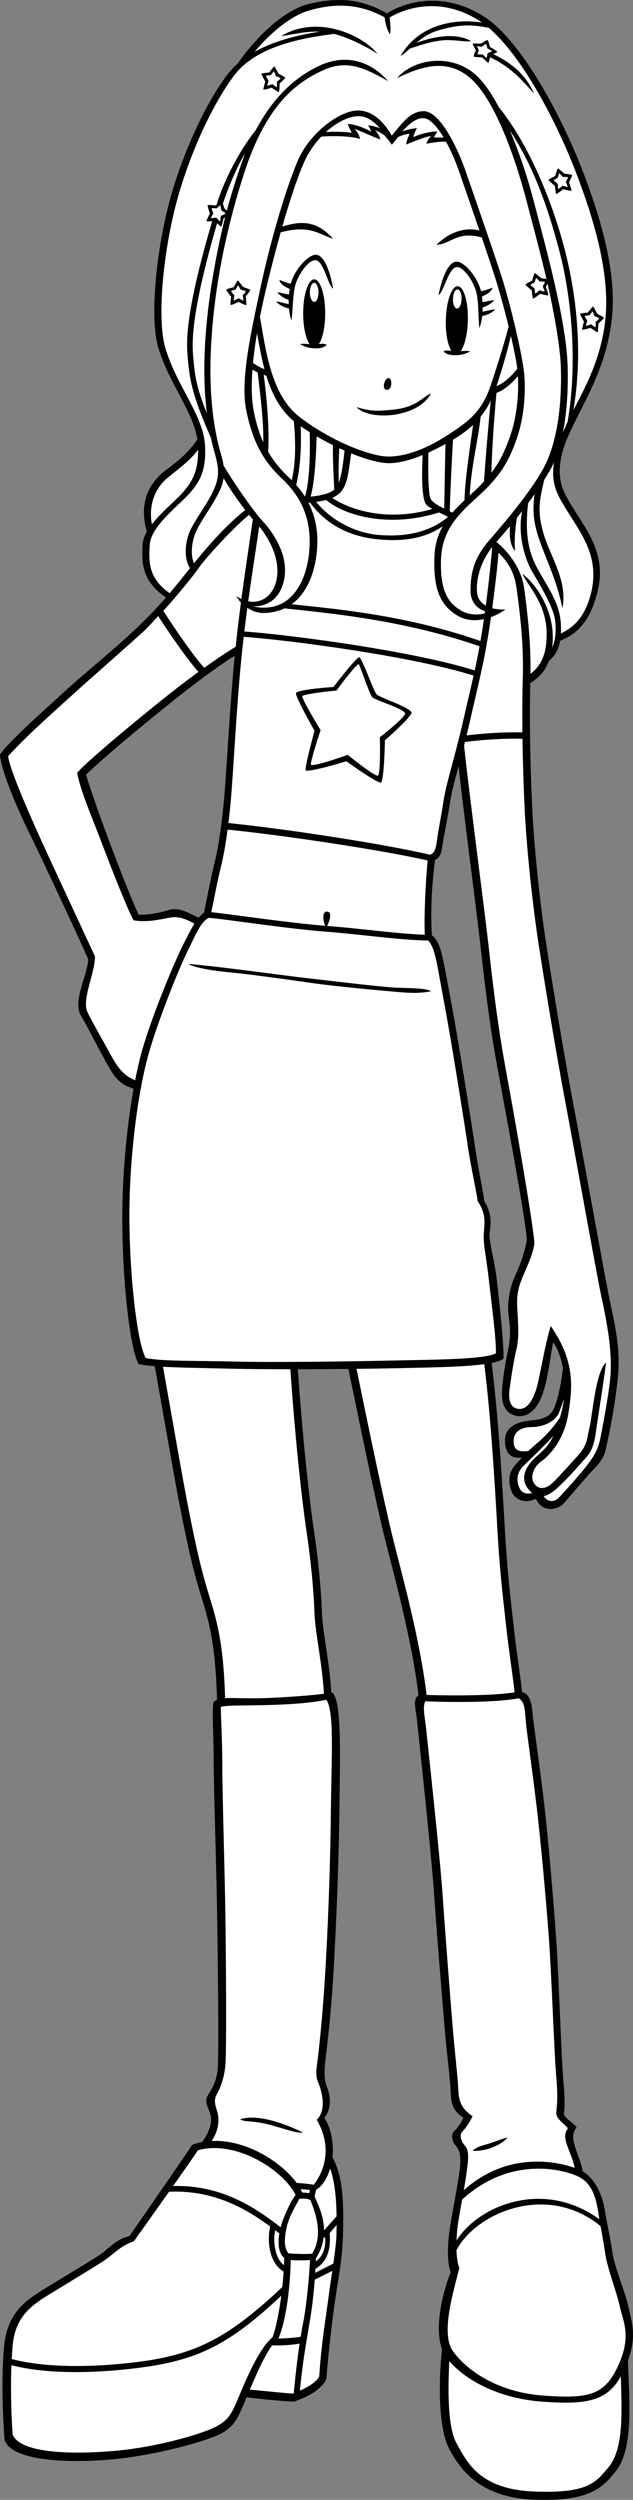
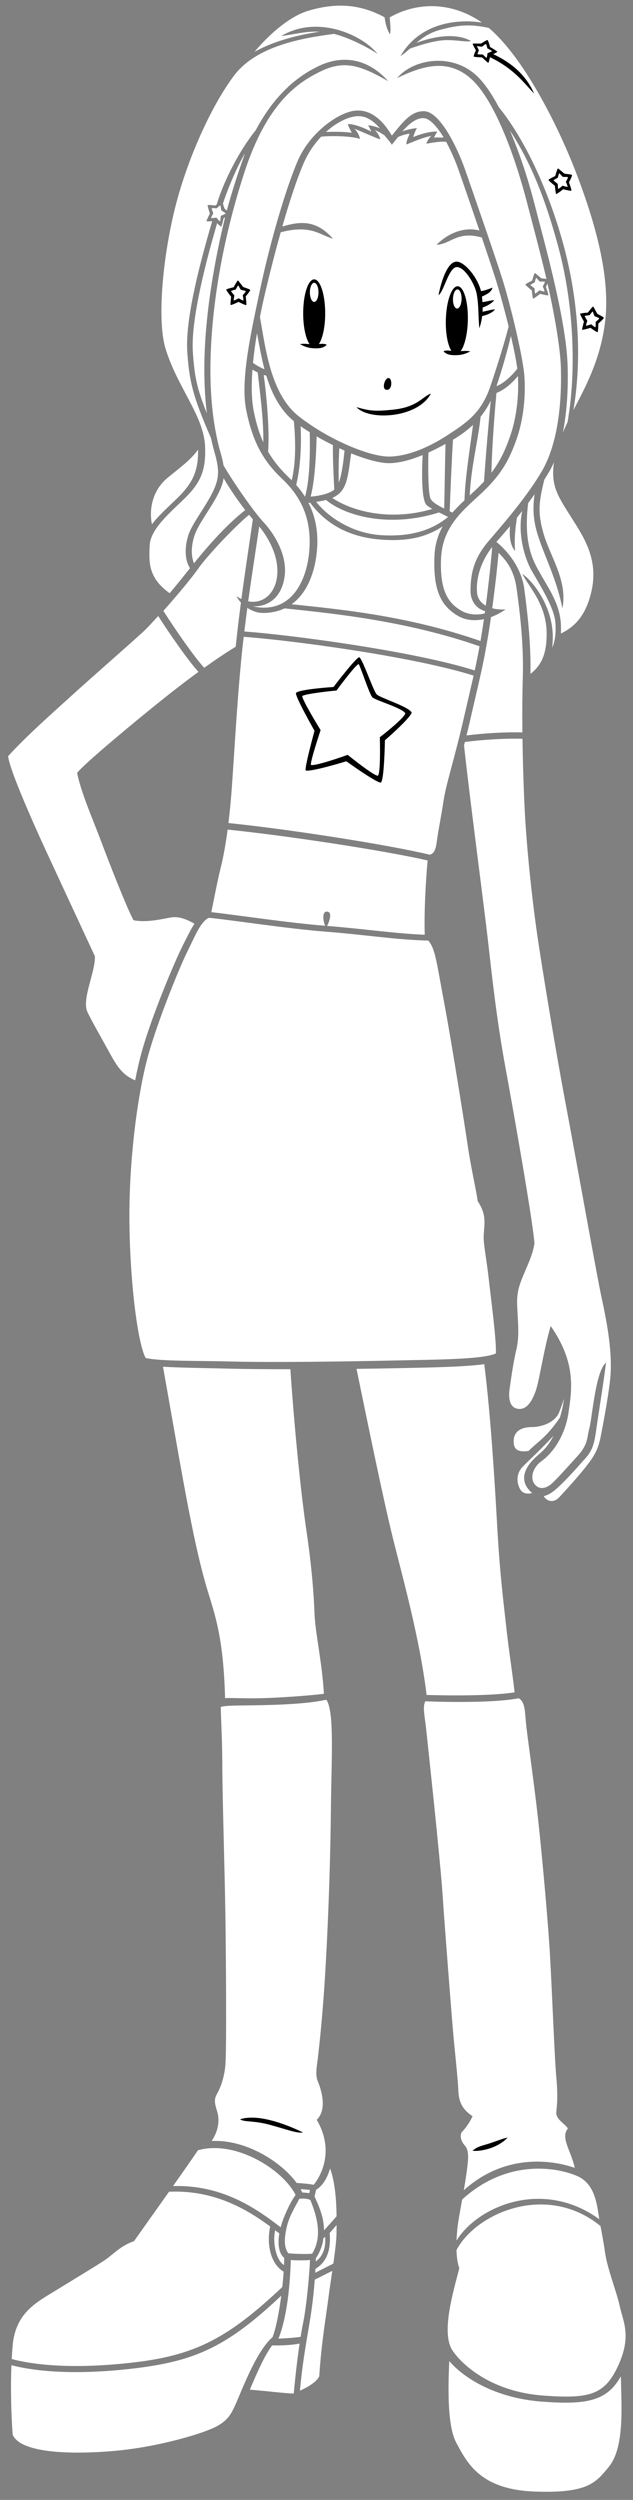
<svg xmlns="http://www.w3.org/2000/svg" version="1.1" id="Layer_1" x="0px" y="0px" viewBox="0 0 155.891 615.303" style="enable-background:new 0 0 155.891 615.303;" xml:space="preserve">
  <rect x="0" y="0" width="155.891" height="615.303" fill="#808080" stroke="none" />
  <g>
-     <path d="M154.75,567.75c-0.875-4-3.375-9.375-4-13.75s-1.25-6.375-1.75-9.75   c-0.462-3.117-1.995-7.722-5.476-9.787c-0.892-4.654-3.765-8.15-1.524-10.838   c-1.125-1.5-3.25-2.375-3.125-3.5s0.375-2.5-0.125-7.875s-1.125-25.625-1.75-34.625s-2-25.5-3.125-34.875s-2.5-18.5-2.75-21.375   c-0.218-2.509-0.818-4.445-2.546-4.898c-0.512-4.618-1.472-10.604-2.121-16.602   c-0.667-6.167-1.5-12.333-2.167-24.167c-0.65-11.551-1.621-27.696-3.217-40.241   c1.397-0.284,2.416-0.64,2.925-1.092c0.125-3.625-1-13.5-1.625-19.125s-2.125-9.75-1.75-12.125   s0.375-4.75-1.375-7.5c-0.125-1.625-1.5-8.125-2.25-13.25s-4.25-27.125-6.125-37   c-1.846-9.72-2.242-13.5-4.519-15.166c-0.421-7.353,0.194-13.917,0.78-18.556   c0.871-0.403,1.452-1.021,1.738-3.027c0.375-2.625,1.375-7.25,2-11.375   c0.332-2.195,1.092-5.035,2.066-8.691c1.352,12.511,4.231,34.107,5.184,42.441   c1,8.75,2.125,19.5,4.375,31.75s6.75,36.25,7.25,42.25c-0.5,3.875-2.25,7.5-3.25,9.875s-1.625,6-1.25,8.875s0.625,4.875-0.125,8.5   s-1.375,7.375-1.5,10.375s0.875,5.375,3.625,5.875s5.25-1.625,6.625-6.125s1.75-9.5,2.375-12   c0.955,1.313,1.876,3.572,2.393,6.343c-0.526,4.494-1.46,8.532-2.393,10.282   c-1,1.875-2.875,2.375-5.5,2.625s-6.75,1.125-6.375,5.5c0.297,3.462,2.237,3.791,4.148,3.655   c-0.592,0.633-1.168,1.279-1.773,1.97c-1.75,2-1.5,4.75-0.625,6.625   c0.736,1.577,2.889,2.877,5.858,1.546c1.509,3.432,5.355,2.835,6.892,1.079   c1.75-2,5-5.875,6.75-7.75s3-3.125,3.5-5.25s2.125-9.5,3-17.5s-1-14.625-2.125-20.25s-6.625-36-8.875-47.875   s-5.25-30.125-6.625-39.125s-3-23.25-3.5-34.875c-0.476-11.064-0.608-21.197-0.404-29.264   c1.952-1.136,3.619-2.862,4.6-5.445c1.571-1.334,2.405-2.932,2.758-4.959   c4.229-1.619,7.535-4.941,9.296-12.457c1.875-8-1.875-13.5-4.875-18.25s-4.75-7.25-4.5-11.875   s2.375-8.625,4.875-13.625s7-13.125,8-23.75s-2.5-23.375-7.375-36s-14.625-31.25-23.75-37.375   s-18.459-4.708-24.334-1.083C89.041-0.333,83.125-0.75,76,1   c-6.616,1.625-13.549,8.959-17.509,14.702c-0.961,0.848-1.846,1.772-2.616,2.798   c-5.625,7.5-11.625,20.75-14.625,33S36.95,78.852,39,85.625c2.691,8.892,8.556,15.593,9.604,22.565   c-2.122,3.032-4.301,4.957-7.479,7.31c-3.277,2.428-7.36,6.989-4.961,15.378   c-0.589,1.04-0.981,2.087-1.039,3.122c-0.239,4.302-0.347,8.946,5.76,13.06   c-1.903,2.192-4.006,4.429-6.885,7.19c-6.125,5.875-13.125,11.375-17.875,15.75s-14.375,12.875-16.125,15.75   c0.25,3.875,4,12.75,7.5,19.875s12.5,26.5,14.25,30.5c-0.25,3.875-3.875,10.375-1.875,13.75s3.625,6.875,5.875,10.875   c2.112,3.754,3.013,5.856,7.146,7.238c-1.556,8.725-2.685,19.776-2.772,30.387   c-0.125,15.375,1.75,33.25,4,37.375c1.055,0.224,2.407,0.39,3.993,0.518   c2.287,12.775,4.711,26.967,6.34,35.274c1.667,8.5,3,14.5,4.833,20.5   c1.814,5.936,3.789,11.562,4.153,26.37c-0.282,0.123-0.552,0.273-0.819,0.463   c-0.5,1.667,0,7.667,0,14.333c0,6.667,0.666,26.167,0.834,37c0.167,10.833,0.5,35.5,0.167,39   s-1.667,5.167-2.5,6.667s0.167,2.833,0.666,4.5c0.476,1.584,0.174,3.782-2.002,6.857   c-0.813,0.152-1.62,0.36-2.415,0.643c-3.875,5.75-13.75,20-15.5,22.5c-3.625,0.875-5,3.125-7.5,4.75   s-8.375,5.125-13.25,8.125s-9.375,6-10.125,14.375s-0.25,18,0.125,22.875c1.5,5,14.5,5.875,26,4.875s24.39-4.723,27.5-6.5   c3.31-1.892,3.939-3.676,6.112-8.832c2.91,0.396,8.821,0.974,11.638,1.082   c2.125-0.75,6.25-2.25,8-5.5c0.375-5,1.125-12.25,2.125-19.25s1.875-10.125,2-17.625   c0.115-6.891,0.011-12.83-2.623-17.821c0.363-3.216-0.296-7.064-2.002-9.679   c2.021-2.344,1.375-5.875,0.625-7.625s-0.625-4-0.375-6.375s1.375-10.25,2.125-23.875s1.25-27.875,1.375-40.25   s0.5-24.25-1.75-26.5c-0.075,0.009-0.172,0.022-0.281,0.038   c-0.394-7.34-2.14-15.067-2.303-19.621c-0.166-4.667-0.666-11.5-2-20.5   c-1.305-8.809-2.928-24.642-3.934-39.532c4.113-0.006,8.391-0.032,12.451-0.073   c2.664,12.985,6.536,31.819,8.816,41.104c2.309,9.402,6.736,25.004,8.443,39.219   c-1.495,1.147-0.679,3.128-0.318,6.615c0.375,3.625,3.5,32.625,4.125,41.875s2.125,27.375,2.625,33.375   s1.375,12.625,1.5,15.875s0.75,4.625,3.125,6.25c-0.75,1.625-1.5,2.5-2.25,3.25s-0.75,2.375,0.375,3.625s1.375,3,0.875,6.625   s-1.75,10-2.25,13.125s-1,8.625,0.125,11.375c-2.323,5.862-3.953,14.066-2.135,18.997   c-0.93,8.059-0.866,19.608,1.76,24.503c2.75,5.125,7.625,12,20.875,12.5s16.903-2.604,20.5-7.5   c4.185-5.696,2.858-18.413,2.651-26.701C156.915,574.846,155.536,571.344,154.75,567.75z    M48.918,225.896c-3.212-1.613-5.152-2.612-7.418-1.896c-2.375,0.75-5.375,1.25-7.375,1.125   c-2.625-5.625-10.312-25.687-12.938-34.437c4.875-4.75,14.938-12.938,19.562-16.688   c4.25-3.446,12.29-9.731,17.059-12.573C56.599,173.686,55.864,188.755,55.25,195.875   c-0.625,7.25-1.5,12.875-2.5,16.875c-0.935,3.741-1.98,9.448-2.52,11.91   C49.783,224.953,49.347,225.374,48.918,225.896z" />
    <path style="fill:#FFFFFF;" d="M55.07,117.715c1.643,2.804,3.594,5.605,5.328,7.83   c-4.25,3.337-8.426,7.906-12.638,13.109c-0.804-2.054-0.61-4.499,0.115-6.779   c0.875-2.75,3.875-6.5,5.75-10.125C54.409,120.234,54.87,118.98,55.07,117.715z" />
    <path style="fill:#FFFFFF;" d="M109.875,34.905c1.226,2.255,2.359,4.904,3.25,7.47   c1.174,3.383,3.109,8.976,4.945,14.36c-3.584-0.932-7.532,0.478-10.57,3.515   c3.511-0.121,5.043-3.51,11.156-1.792c1.268,3.735,2.442,7.24,3.219,9.667   c0.99,3.093,2.285,7.746,3.387,12.233c-0.785,3.108-2.497,8.832-4.512,14.767   c-2.25,6.625-6,9-10.375,11.875c-4.444,2.92-9.625,5.25-14.375,5.375s-14.916-4.032-22.375-9.875   c-7.046-5.519-8.245-16.996-9.608-24.48c0.427-2.171,0.889-4.288,1.358-6.27   c1.01-4.266,2.315-9.442,3.755-14.575C76.63,55.199,78.855,57.903,82,58.75   c-4.232-4.82-8.354-4.222-12.47-2.99c1.661-5.807,3.477-11.443,5.22-15.51   c1.11-2.589,2.646-4.816,4.35-6.615c2.537-0.24,7.213-0.197,9.588,0.553   c-0.312-1.188-0.938-2.125-1.438-2.5c1.688,0.625,4.625,2,6.375,2.625   c-0.062-0.75-0.75-1.813-1.312-2.25c0.875,0.25,1.688,0.812,2.375,1.25   c0.686,0.883,1.052,1.133,1.812,2.312c0.517-0.634,1.025-1.278,1.529-1.901   c0.784-0.349,2.034-0.787,2.846-0.787c-0.25,0.625-0.812,1.75-0.812,2.625   c2.125-0.813,3.75-1.625,6.188-2.125c-0.5,0.375-1.125,1.375-1.25,1.937   C106.375,35.125,108.5,34.747,109.875,34.905z" />
    <path style="fill:#FFFFFF;" d="M80.272,32.488c2.015-1.825,4.175-3.07,6.103-3.613   c2.831-0.796,4.911,0.106,7.169,2.691C92.75,31.25,91.312,30.812,90.625,30.875   c0.25,0.25,0.564,0.969,0.814,1.532c-1.125-0.625-4.252-2.032-5.814-1.844   c0.188,0.5,0.812,1.75,1,2.125C84.688,32.375,81.919,32.413,80.272,32.488z" />
    <path style="fill:#FFFFFF;" d="M109.25,33.812c-1.483-2.436-3.206-4.441-4.625-4.688   c-1.88-0.327-3.828,1.272-5.562,3.25c0.938-0.437,2.75-0.812,3.625-0.812   c-0.438,0.687-0.75,1.562-0.938,2.187c1.25-0.562,3.938-1.437,5.938-1.375   c-0.312,0.625-0.688,1.125-0.812,1.5C107.562,33.75,108.475,33.926,109.25,33.812z" />
    <path style="fill:#FFFFFF;" d="M125.625,107.375c-1.211,3.461-2.484,6.204-4.604,8.974   c0.115-5.58,0.707-13.951,1.248-19.636c1.925-0.73,3.775-2.33,5.275-4.145   C127.805,97.165,127.277,102.654,125.625,107.375z" />
    <path style="fill:#FFFFFF;" d="M81.98,109.558c-0.036,3.448,0.205,8.324,0.343,10.952   c-1.299,1.073-3.708,1.534-5.819,1.733c0.996-3.795,1.345-9.768,1.477-14.837   C79.301,108.175,80.643,108.893,81.98,109.558z" />
    <path style="fill:#FFFFFF;" d="M105.958,122.541c-0.469-1.406-0.571-6.84-0.445-11.153   c1.438-0.652,2.85-1.377,4.205-2.12c-0.107,3.064-0.215,11.325-0.323,15.91   C107.705,124.338,106.288,123.53,105.958,122.541z" />
    <path style="fill:#FFFFFF;" d="M105.125,124.375c0.369,0.304,0.836,0.602,1.355,0.896   c-10.302,3.028-19.601,0.661-24.648-2.708c0.602-0.268,1.113-0.595,1.627-1.021   c2.252-1.864,2.406-5.9,3.023-9.949c3.833,1.55,7.285,2.466,9.518,2.408   c2.56-0.067,5.339-0.864,8.081-1.993C103.86,116.673,103.794,123.279,105.125,124.375z" />
    <path style="fill:#FFFFFF;" d="M83.429,118.784c-0.099-3.189,0.027-6.729,0.135-8.463   c0.434,0.202,0.863,0.397,1.292,0.584C84.582,113.425,84.217,116.699,83.429,118.784z" />
    <path style="fill:#FFFFFF;" d="M80.312,123.067c4.667,3.901,15.521,6.957,27.817,3.064   c0.753,0.372,1.522,0.739,2.22,1.105c-4.119,3.381-9.429,4.958-16.641,4.473   c-7.059-0.476-12.978-4.499-15.833-8.191C78.846,123.378,79.64,123.234,80.312,123.067z" />
    <path style="fill:#FFFFFF;" d="M111.415,126.176c-0.224-0.113-0.447-0.224-0.669-0.334   c0.13-3.71,0.492-12.54,0.815-17.617c1.74-1.031,3.413-2.206,4.933-3.644   c-0.457,3.737-1.959,12.812-2.105,18.556C113.365,124.094,112.352,125.092,111.415,126.176z" />
    <path style="fill:#FFFFFF;" d="M118.366,102.555c0.934-1.152,1.777-2.454,2.503-3.941   c-0.478,4.644-1.301,14.287-1.666,19.894c-0.488,0.53-1.011,1.068-1.578,1.618   c-0.625,0.606-1.28,1.209-1.946,1.819C116.029,114.751,117.741,108.522,118.366,102.555z" />
    <path style="fill:#FFFFFF;" d="M122.277,95.037c1.765-5.295,2.882-9.573,3.542-12.348   c0.734,3.153,1.325,6.068,1.579,8.089C126.1,92.384,124.134,94.354,122.277,95.037z" />
    <path style="fill:#FFFFFF;" d="M63.292,82.002c0.511,2.721,1.029,5.808,1.842,8.878   c-0.982-0.359-1.992-0.992-2.825-1.547C62.537,86.937,62.881,84.462,63.292,82.002z" />
    <path style="fill:#FFFFFF;" d="M62.17,90.977c0.401,0.246,0.836,0.483,1.293,0.699   c0.487,4.337,1.477,11.511,1.386,17.205c-0.996-2.203-1.76-4.684-2.349-7.631   C61.93,98.401,61.885,94.83,62.17,90.977z" />
    <path style="fill:#FFFFFF;" d="M64.947,92.271c0.212,0.071,0.425,0.137,0.639,0.195   c1.293,4.257,3.286,8.336,6.784,11.208c0.401,4.498,0.583,9.907-0.528,14.534   c-0.155-0.153-0.307-0.309-0.466-0.459c-2.213-2.086-3.956-4.18-5.344-6.57   C66.429,105.739,65.618,97.16,64.947,92.271z" />
    <path style="fill:#FFFFFF;" d="M74.043,104.919c0.73,0.5,1.474,0.992,2.236,1.467   c0.098,4.301,0.087,11.589-1.169,15.873c-0.638-1.018-1.358-1.979-2.158-2.883   C73.873,115.405,74.291,110.641,74.043,104.919z" />
    <path style="fill:#FFFFFF;" d="M135.98,159.419c0.13-1.007,0.187-2.097,0.145-3.294   c-0.25-7.125-4.875-13.125-7.5-14.875c1.625,3.25,6,7.496,6,14.75c0,3.731-0.655,7.351-3.987,9.85   c0.142-7.873-0.794-15.34-1.513-20.85c-0.614-4.706-3.509-8.862-6.873-11.628   c1.081-1.204,2.207-2.501,3.344-3.86c-0.156,2.028-0.094,4.643,1.279,6.113   c-0.298-2.585,0.037-5.712,0.438-8.209c0.433-0.539,0.863-1.092,1.292-1.645   c-1.295,6.13,0.947,12.191,2.186,14.438c1.334,2.416,5.584,8.916,5.959,12.791   C136.979,155.37,136.757,157.79,135.98,159.419z" />
    <path style="fill:#FFFFFF;" d="M140.75,127.437c3,4.75,6.75,10.25,4.875,18.25   c-1.405,5.997-4.217,8.656-7.484,10.244c0.035-0.744,0.028-1.537-0.016-2.39   c-0.284-5.493-3.75-9.667-6.125-14.292c-2.202-4.287-2.669-9.235-1.931-15.408   c0.54-0.726,1.068-1.457,1.587-2.194c-0.841,5.63,0.438,9.234,1.718,12.727   c1.375,3.75,4,9.375,5.125,15.375c1.375-6.75-3-12.75-4.625-18.375c-1.508-5.221-1.184-7.755,0.169-13.289   c0.431-0.683,0.852-1.366,1.247-2.045c0.405-0.695,0.785-1.456,1.14-2.274   c-0.085,0.595-0.148,1.192-0.181,1.795C136,120.187,137.75,122.687,140.75,127.437z" />
    <path style="fill:#FFFFFF;" d="M139.791,90.041c-0.333-11.333-5.666-30.167-8.333-40.5   c-1.343-5.203-3.404-11.629-5.886-17.431c5.868,8.897,9.429,19.176,12.177,29.639   c3.185,12.127,4.439,28.329,2.019,42.149c-0.411,0.866-0.794,1.715-1.148,2.552   C139.551,101.79,139.974,96.229,139.791,90.041z" />
    <path style="fill:#FFFFFF;" d="M41.25,117.625c3.101-2.547,5.611-4.314,7.534-6.944   c0.074,4.96-1.228,7.778-4.034,10.819c-1.899,2.058-5.147,4.716-7.341,7.532   C36.574,124.613,37.988,120.305,41.25,117.625z" />
    <path style="fill:#FFFFFF;" d="M80.541,224.375c-1.336-0.07-0.951,2.523-0.447,3.487   c-9.05-0.707-21.971-2.676-28.055-3.352c0.536-2.495,1.435-7.407,2.335-11.009   c0.619-2.477,1.19-5.581,1.684-9.305c14.751,1.501,38.424,5.124,49.254,7.588   c-0.46,4.977-0.891,12.689-0.711,18.285c-7.135-0.269-15.114-1.466-24.049-2.167   C81.106,226.858,81.959,224.45,80.541,224.375z" />
    <path style="fill:#FFFFFF;" d="M48.875,139.875c1.723-2.527,8.712-10.105,12.456-13.164   c0.329,0.4,0.643,0.772,0.942,1.112c-0.912,6.275-1.907,12.737-2.824,19.613   c-0.401-0.191-0.801-0.41-1.199-0.686c0.253,0.538,0.628,1.067,1.086,1.558   c-0.461,3.505-0.898,7.125-1.293,10.875c-2.454,1.498-5.084,3.269-7.758,5.184   c-2.853-3.176-7.578-10.12-10.053-14.016C43.868,146.313,47.633,141.697,48.875,139.875z" />
    <path style="fill:#FFFFFF;" d="M75.969,123.766c0.136-0.017,0.261-0.032,0.391-0.048   c3.827,5.166,9.397,8.425,17.182,9.073c6.661,0.555,11.356-0.513,15.483-3.241   c-1.125,2.018-1.897,4.352-2.024,7.2c-0.375,8.375,1.5,12.25,5.625,14.75   c1.951,1.182,4.249,1.394,6.552,0.898c-0.18,1.242-0.364,2.456-0.552,3.602   c-0.102,0.622-0.201,1.205-0.299,1.773c-18.354-6.37-35.144-7.835-46.506-9.047   c4.355-3.131,6.041-9.134,6.305-14.226C78.34,130.345,77.524,126.807,75.969,123.766z" />
    <path style="fill:#FFFFFF;" d="M121.213,134.631L121.213,134.631   c-0.216,2.9-0.819,8.7-1.578,14.444c-1.277-0.736-2.004-1.832-2.135-3.075   C117.23,143.436,117.776,139.083,121.213,134.631z" />
    <path style="fill:#FFFFFF;" d="M121.222,149.704c0.719-5.281,1.303-10.561,1.561-13.636   c2.299,2.247,3.885,4.663,4.467,8.931c0.784,5.746,1.75,13.625,1.5,21.875   c-0.12,3.965-0.151,8.489-0.098,13.399c-4.386-0.132-9.815,0.24-13.76,0.742   c0.323-1.309,0.651-2.683,0.983-4.141c2.25-9.875,3.125-13,4.375-20.625   c0.228-1.392,0.452-2.864,0.667-4.361c1.237-0.455,2.45-1.096,3.583-1.889   C123.231,150.072,122.151,149.95,121.222,149.704z" />
    <path style="fill:#FFFFFF;" d="M70.078,149.74c11.476,1.227,29.648,2.938,48.02,9.332   c-0.388,2.157-0.764,4.013-1.188,5.951c-14.982-4.764-45.54-8.799-56.735-9.587   c0.236-1.983,0.482-3.921,0.736-5.815c1.167,0.759,2.534,1.254,3.839,1.254   C66.811,150.875,68.564,150.45,70.078,149.74z" />
    <path style="fill:#FFFFFF;" d="M63.841,129.582c2.196,2.671,4.931,7.371,4.409,12.167   c-0.492,4.526-3.62,6.947-7.123,6.254C62.011,141.589,62.962,135.591,63.841,129.582z" />
    <path style="fill:#FFFFFF;" d="M109.25,197c-0.625,4.125-1.274,7.122-1.625,9.75c-0.25,1.875-0.5,3.25-1.75,3.625   c-10.328-2.459-34.434-6.246-49.615-7.797c0.224-1.85,0.431-3.822,0.615-5.953   c0.625-7.25,1.375-22.75,2.625-35.125c0.164-1.621,0.337-3.201,0.516-4.754   c11.128,0.779,41.56,4.793,56.614,9.54c-0.619,2.757-1.356,5.848-2.38,10.339   C112,186.5,109.875,192.875,109.25,197z" />
    <path style="fill:#FFFFFF;" d="M132.625,232.25c1.375,9,4.375,27.25,6.625,39.125s7.673,42.266,8.875,47.875   c1.125,5.25,2.875,13.5,2.125,20.375c-0.476,4.365-1.75,11.125-2.375,14.25s-1.75,4.75-3.375,6.875s-5,5.875-6.75,7.75   c-1.575,1.688-3.248,0.843-3.841-0.254c1.011-0.212,2.112-0.87,3.341-1.996   c3-2.75,5.25-5.5,6.75-7.125s2.25-3,2.75-6.625s2-12.875,2.5-17.125c-2.625,2.25-3.36,13.344-4.125,16.25   c-0.625,2.375-0.25,3.875-3,6.875c-1.993,2.175-5.25,5.875-6.5,6.875s-2.875,1.375-4-0.125s-0.413-4.08,1.75-5.625   c2.625-1.875,5.75-6,6.625-11.875s1.875-12.375-4.375-21.375c-1.625,5.375-2.75,13.125-3.625,15.75s-2.25,5-4.5,4.625   s-2.25-3.125-2-4.875s0.875-6.375,1.625-9.5s0.5-5.75,0.375-8.5s-0.5-5,0.75-8.375s2.875-6.125,3.375-9.5   c-0.5-6-4.875-30.875-7.125-43.125s-3.375-23-4.375-31.75c-0.962-8.417-4.467-34.871-5.846-47.665   c0.069-0.272,0.14-0.551,0.21-0.83c3.977-0.529,9.645-0.931,14.183-0.792   c0.069,4.87,0.218,10.087,0.453,15.538C129.625,209,131.25,223.25,132.625,232.25z" />
    <path style="fill:#FFFFFF;" d="M27.125,259.375c-2.125-3.875-4.837-8.584-5.625-10.375c-1.375-3.125,2-9.75,1.875-13.625   c-4.625-10-11.875-25.5-14-30.25s-7-15.75-7.375-19c4.5-5,11.625-11.25,15.875-15.125s13-11.5,17.25-15.375   c1.154-1.053,2.364-2.406,3.833-4c2.551,3.985,7.159,10.707,9.916,13.75   c-3.174,2.311-6.189,4.651-9.125,7c-6.25,5-19.375,15.875-20.75,17.875c0.875,4.625,4,11.75,5.875,16.75   s6.25,16.25,8,19.5c3.125,0.625,6.875-0.25,8.875-0.625c1.884-0.353,3.451-0.025,6.133,1.476   c-1.027,1.623-2.018,3.669-3.008,5.649c-1.875,3.75-7.5,17-10,26   c-0.555,1.999-1.09,4.338-1.591,6.908C30.401,264.676,29.067,262.916,27.125,259.375z" />
    <path style="fill:#FFFFFF;" d="M31.875,297.875c0.117-14.349,2.193-29.37,4.625-38.125   c2.432-8.755,7.801-21.852,9.625-25.5c1.824-3.648,3.276-7.493,5.343-8.344   c5.229,0.486,19.212,2.675,28.697,3.405c9.484,0.73,17.875,2.067,25.292,2.189   c1.793,2,2.094,5.644,3.918,15.25c1.824,9.606,5.145,30.64,5.875,35.625   c0.73,4.985,2.253,11.669,2.375,13.25c2.25,3.333,1.658,5.487,1.5,8.333   c-0.125,2.25,0.642,5.445,1.25,10.917c0.608,5.472,1.872,14.724,1.75,18.25   c-3.25,1.5-14.56,1.507-25.625,1.75s-29.391,0.493-38.875,0.25s-17.737-0.024-21.75-0.875   C33.687,330.237,31.753,312.831,31.875,297.875z" />
    <path style="fill:#FFFFFF;" d="M126.5,355c-0.125-3.125,2.5-3.75,4.5-3.75s5.625-0.875,6.75-3.75   c0.476-1.217,0.836-2.23,1.136-3.205c-0.113,0.933-0.278,1.879-0.511,2.83   c-0.157,0.637-0.312,1.218-0.467,1.773c-1.866,2.738-3.462,4.483-5.533,6.227   c-0.838,0.706-1.564,1.365-2.234,2.01C128.398,357.365,126.592,357.313,126.5,355z" />
    <path style="fill:#FFFFFF;" d="M128,366.375c-0.875-1.75-0.75-3.75,0.625-5.25   c1.085-1.184,4.971-4.704,7.668-7.733c-1.12,2.323-2.374,3.542-4.043,4.983   c-2.75,2.375-4.25,5.375-2.25,8c0.344,0.452,0.696,0.82,1.058,1.116   C129.86,367.788,128.634,367.643,128,366.375z" />
    <path style="fill:#FFFFFF;" d="M48.75,529.25c9.271-2.615,20.957,4.794,24.044,10.998   c-0.948,1.303-1.912,3.114-3.003,5.877c-0.245,0.621-0.479,1.333-0.675,2.086   c-6.152-4.785-14.551-10.499-26.497-10.15C45.055,534.607,47.363,531.307,48.75,529.25z" />
-     <path style="fill:#FFFFFF;" d="M81.5,444.75c-0.121,11.975-0.524,24.941-1.25,38.125   c-0.726,13.184-1.633,20.577-1.875,22.875s-0.851,4.807-0.125,6.5c0.726,1.693,2.5,6.875-0.25,9.5   c4.25,7.25,1.375,13.375-0.75,16c-0.74-0.185-2.709-0.369-4.19-0.453   c-3.764-5.18-12.475-10.74-20.931-10.335c2.015-3.009,1.827-5.689,1.371-7.212   c-0.484-1.613-0.931-2.798-0.125-4.25c0.807-1.452,1.802-3.738,2.125-7.125s0.161-27.017,0-37.5   s-0.75-29.674-0.75-36.125c0-6.451-0.375-12.375-0.375-14.625c1.875-0.5,5.5-0.25,12.965-0.502   c9.522-0.322,12.067-1.126,13.035-1.248C82.375,421.25,81.621,432.775,81.5,444.75z" />
+     <path style="fill:#FFFFFF;" d="M81.5,444.75c-0.121,11.975-0.524,24.941-1.25,38.125   c-0.726,13.184-1.633,20.577-1.875,22.875s-0.851,4.807-0.125,6.5c0.726,1.693,2.5,6.875-0.25,9.5   c4.25,7.25,1.375,13.375-0.75,16c-0.74-0.185-2.709-0.369-4.19-0.453   c-3.764-5.18-12.475-10.74-20.931-10.335c2.015-3.009,1.827-5.689,1.371-7.212   c-0.484-1.613-0.931-2.798-0.125-4.25c0.807-1.452,1.802-3.738,2.125-7.125s0.161-27.017,0-37.5   s-0.75-29.674-0.75-36.125c0-6.451-0.375-12.375-0.375-14.625c1.875-0.5,5.5-0.25,12.965-0.502   c9.522-0.322,12.067-1.126,13.035-1.248C82.375,421.25,81.621,432.775,81.5,444.75" />
    <path style="fill:#FFFFFF;" d="M75.458,376.708c1.333,9,1.833,15.833,2,20.5   c0.163,4.569,1.92,12.332,2.307,19.693c-2.147,0.259-5.978,0.643-12.474,0.974   c-6.411,0.326-9.697-0.053-11.86,0.104c-0.392-14.479-2.344-20.06-4.14-25.937   c-1.833-6-3.167-12-4.833-20.5c-1.623-8.277-4.036-22.398-6.316-35.137   c4.438,0.251,10.225,0.31,16.482,0.471c3.749,0.096,9.09,0.137,14.888,0.136   C72.518,351.949,74.148,367.867,75.458,376.708z" />
    <path style="fill:#FFFFFF;" d="M87.804,336.916c3.868-0.044,7.471-0.101,10.446-0.166   c7.789-0.171,15.928-0.284,21.009-0.98c1.585,12.526,2.551,28.596,3.2,40.105   c0.667,11.833,1.5,18,2.167,24.167c0.644,5.956,1.595,11.899,2.109,16.504   c-5.597,0.855-15.185,0.829-21.676,0.638c-1.713-14.194-6.128-29.758-8.433-39.143   C94.343,368.751,90.468,349.901,87.804,336.916z" />
    <path style="fill:#FFFFFF;" d="M113.875,524.625c0.732-0.732,1.768-2.164,2.5-3.75   c-2.319-1.586-3.378-3.202-3.5-6.375c-0.122-3.173-0.887-9.517-1.375-15.375   c-0.488-5.858-1.89-23.719-2.5-32.75c-0.61-9.031-3.634-36.836-4-40.375   c-0.366-3.539-1-5.875-0.25-7.25c6.59,0.244,17.264,0.348,23-0.75c1.5,0.875,1.506,2.943,1.75,5.75   c0.244,2.807,1.527,11.472,2.625,20.625s2.515,24.963,3.125,33.75s1.262,27.877,1.75,33.125   c0.488,5.248,0.079,7.523,0,8.625c-0.125,1.75,1.777,2.536,2.875,4   c-1.933,2.273,0.78,5.481,1.665,9.709c-4.913-1.73-16.816-3.946-27.319,5.506   c0.252-1.453,0.485-2.87,0.654-4.09c0.488-3.539,0.723-5.655-0.375-6.875   C113.402,526.905,113.143,525.357,113.875,524.625z" />
    <path style="fill:#FFFFFF;" d="M113.82,541.364c11.378-10.34,23.847-7.766,28.388-5.739   c3.908,1.745,4.689,6.026,5.167,9.25c0.07,0.473,0.142,0.918,0.215,1.352   c-13.929-10.107-29.935-3.19-35.157,5.241c0.065-1.762,0.242-3.468,0.442-4.718   C113.107,545.299,113.461,543.368,113.82,541.364z" />
    <path style="fill:#FFFFFF;" d="M113.125,558.25c-0.449-1.098-0.651-2.712-0.704-4.443   c4.938-9.278,22.344-16.628,35.467-5.901c0.346,1.864,0.718,3.715,1.112,6.469   c0.597,4.179,2.789,9.43,3.625,13.25c0.836,3.82,2.968,7.342-0.375,14.625   c-3.343,7.283-7.158,8.211-18.5,7.375c-11.788-0.869-19.265-6.702-22.25-11   C108.515,574.327,111.625,564.125,113.125,558.25z" />
    <path style="fill:#FFFFFF;" d="M72.25,589.125c-1.686,0-7.406-0.706-10.725-0.94   c1.845-4.334,3.575-8.311,5.497-10.905c2.314,0.058,4.727-0.068,6.758-0.443   c-0.555,3.769-1.082,8.302-1.431,12.246C72.317,589.097,72.282,589.112,72.25,589.125z" />
    <path style="fill:#FFFFFF;" d="M74.625,571.875c-0.192,0.934-0.391,2.056-0.588,3.292   c-1.502,0.236-3.973,0.4-5.531,0.445c0.04-0.036,0.079-0.078,0.119-0.112   c2.065-5.225,2.83-13.16,2.986-19.226c1.428,0.09,3.135,0.118,4.734-0.01   C76.159,560.462,75.447,567.88,74.625,571.875z" />
    <path style="fill:#FFFFFF;" d="M67.77,548.935c0.347,0.265,0.688,0.527,1.022,0.787   c-0.399,2.363-0.261,4.804,1.202,6.025c-0.006,0.562-0.021,1.148-0.048,1.761   C67.812,556.187,67.125,551.5,67.77,548.935z" />
    <path style="fill:#FFFFFF;" d="M73.708,541.208c0.583-0.083,2-0.167,2.75,0.333   c1.083,2.833,3.333,8.417,0.417,13.167c-1.667,0.167-4.75,0-5.834-0.083   c-1.25-1.5-1-4.167-0.333-6.833C71.375,545.125,73.125,542.458,73.708,541.208z" />
    <path style="fill:#FFFFFF;" d="M79.792,548.876c-0.025-3.332-1.375-6.118-2.324-8.242l0.371-1.649   c1.602-0.957,2.754-2.859,3.459-5.255c1.277,3.585,1.549,8.227,1.589,11.785   l-3.048,3.421C79.824,548.918,79.81,548.894,79.792,548.876z" />
    <path style="fill:#FFFFFF;" d="M76.157,539.816c-0.568-0.092-1.174-0.15-1.724-0.166   c-0.117-0.274-0.248-0.55-0.4-0.831c0.737,0.051,1.548,0.123,2.303,0.191L76.157,539.816   z" />
    <path style="fill:#FFFFFF;" d="M13.75,563.75c4.681-2.88,9.35-5.69,11.75-7.25s4.02-3.675,7.5-4.875   c0.97-1.386,4.829-6.788,8.634-12.17c10.902-0.464,18.881,4.112,24.902,8.556   c-0.849,3.865-0.161,9.052,3.32,11.121c-0.081,1.221-0.196,2.496-0.335,3.78   C56.446,575.221,48.46,579.551,33.75,581.375c-10.867,1.347-22.329,1.483-30.863-0.732   c0.061-1.144,0.138-2.281,0.238-3.393C3.845,569.209,9.069,566.63,13.75,563.75z" />
    <path style="fill:#FFFFFF;" d="M53.5,597.125c-2.986,1.706-14.334,5.165-25.375,6.125s-23.125,0.5-25-4   c-0.288-3.748-0.575-10.444-0.309-17.092c8.528,2.2,19.965,2.061,30.809,0.717   c14.754-1.829,22.506-5.468,35.641-17.828c-0.541,4.141-1.321,8.086-2.141,10.203   c-2.64,2.28-5.1,7.109-7.5,12.75S56.86,595.204,53.5,597.125z" />
    <path style="fill:#FFFFFF;" d="M78.625,584.875c-0.674,1.445-2.832,2.666-4.759,3.551   c0.615-6.737,1.444-11.163,2.384-16.801c0.624-3.743,1.004-6.999,1.263-10.527   l4.32-2.16c-0.373,2.558-0.751,5.031-0.958,6.688C80.375,569.625,79.125,576.75,78.625,584.875z" />
    <path style="fill:#FFFFFF;" d="M81.188,549.625l1.703-1.966c-0.006,0.768-0.015,1.444-0.015,1.966   c0,1.59-0.359,4.498-0.785,7.521l-4.466,2.267c0.025-0.406,0.034-0.556,0.057-0.973   C79.735,557.203,81.652,554.838,81.188,549.625z" />
    <path style="fill:#FFFFFF;" d="M149.875,607.25c-3.125,3.75-5,6.5-18.25,6s-16.5-6.875-19.25-12   c-2.116-3.942-2.085-12.617-1.731-20.11c3.643,4.275,11.536,9.151,22.856,9.985   c10.95,0.807,15.944-0.1,19.401-6.223C153.057,592.756,153.798,602.543,149.875,607.25z" />
-     <path d="M77.875,62.708c-1.885-0.157-5.321,3.608-6.269,7.11   c-0.934-0.162-2.19-0.666-2.815-0.944c0.306,1.224,1.522,1.746,2.558,2.274   c-0.07,0.457-0.128,0.909-0.17,1.352c-1.003-0.129-2.183-0.543-2.888-0.543   c0.685,0.891,1.818,1.495,2.802,1.869c-0.01,0.355-0.009,0.705,0.002,1.051   c-0.928-0.198-2.492-0.67-3.055-0.67c0.528,0.754,1.674,1.369,3.122,1.727   c0.103,1.057,0.309,2.065,0.628,3.023c0.417-3.75,0.25-5.333,0.834-8.333   c0.484-2.488,3.166-6.663,5.083-6.583c2,0.083,3.083,6.333,4.333,7   C81.291,66.792,79.875,62.875,77.875,62.708z" />
    <path d="M112.373,64.397c1.888-0.109,5.228,3.742,6.087,7.268   c0.937-0.138,2.205-0.61,2.837-0.872c-0.337,1.216-1.566,1.706-2.615,2.208   c0.059,0.459,0.105,0.912,0.136,1.356c1.006-0.103,2.196-0.487,2.9-0.469   c-0.708,0.873-1.855,1.449-2.849,1.797c0.001,0.355-0.01,0.705-0.029,1.05   c0.933-0.175,2.508-0.606,3.071-0.592c-0.547,0.741-1.708,1.326-3.165,1.647   c-0.13,1.053-0.361,2.056-0.705,3.006c-0.321-3.759-0.114-5.338-0.622-8.352   c-0.42-2.499-2.996-6.742-4.914-6.71c-2.001,0.032-3.244,6.253-4.51,6.888   C108.854,68.392,110.37,64.513,112.373,64.397z" />
    <path d="M95.625,93.041c0.999-0.091,1.083,2.917-0.334,2.917   C93.875,95.958,94.708,93.125,95.625,93.041z" />
    <path d="M87.791,100.208c3.084,3.416,15.084,2.75,18.334-3.334c-2,0.667-3.258,3.258-9,3.917   C92.041,101.375,90.791,101.041,87.791,100.208z" />
    <path d="M92.776,170.917c-0.849-0.874-3.401-8.542-4.281-9.143   c-0.713-0.101-6.364,7.32-6.364,7.32s-8.506,0.531-9.242,1.475   c-0.235,0.861,4.569,9.306,4.569,9.306s-2.5,9.084-2.173,9.766   c1.34,0.4,10.006-2.266,10.006-2.266s7.167,5.167,8.467,5.258   c0.884-0.325,1.033-10.425,1.033-10.425s6.084-5.25,6.598-6.798   C100.791,173.958,93.625,171.791,92.776,170.917z" />
    <path style="fill:#FFFFFF;" d="M93.541,181.458c0,0,0.275,9.192-0.511,9.481   c-1.157-0.081-7.405-5.148-7.405-5.148s-7.847,2.841-9.041,2.485   c-0.291-0.608,2.374-8.568,2.374-8.568s-4.716-7.645-4.506-8.411   c1.256-0.673,8.423-1.339,8.423-1.339s4.835-6.581,5.47-6.49   c0.53,0.823,2.607,7.378,3.363,8.157c0.755,0.778,7.583,2.69,8.115,3.983   C99.366,176.986,93.541,181.458,93.541,181.458z" />
-     <path d="M46.375,237.25c8.75,0.75,23.5,2.875,30.25,3.625s17.625,2.125,21.625,2.25s6.75,0.125,7.875,0.875   c-3.375,0.625-5.75,0.375-10,0s-13.875-1.25-19.875-2.125s-15.25-2.125-19.25-2.5S47.875,238.25,46.375,237.25z" />
    <path d="M74.625,524.875c-4.625-2.25-11.25-4.625-15.5-3.25c1,0.75,3.25,0.25,7.375,1.375S73.125,525.125,74.625,524.875z   " />
    <path d="M125,526.125c-2.125,2.375-6.25,3.5-8.625,3.25c1.25-1.125,2.5-1.25,4.375-1.875S123.75,526.375,125,526.125z" />
    <path style="fill:none;" d="M82.041,71.042c-1.25-0.667-2.333-6.917-4.333-7   c-1.917-0.08-4.6,4.096-5.083,6.583c-0.584,3-0.417,4.583-0.834,8.333   c0.167,1.75,1.271,4.708,2.084,5.75c1.875,0.354,4.041,0.604,6.583,0.166   C81.375,81.125,82.083,74.833,82.041,71.042z" />
    <path d="M78.534,84.681c0.916-1.342,1.552-4.216,1.552-7.556   c0-4.621-1.213-8.367-2.71-8.367s-2.71,3.746-2.71,8.367c0,3.36,0.643,6.25,1.569,7.581   c-0.757-0.078-1.66-0.159-2.358,0.002c1.083,0.583,1.916,0.916,3.166,1   c1.25,0.083,2.5,0.083,3.417-0.834C80.104,84.571,79.288,84.606,78.534,84.681z" />
    <ellipse style="fill:#FFFFFF;" cx="77.375" cy="71.958" rx="1.06" ry="2.357" />
    <path style="fill:none;" d="M118.042,80.796c-0.321-3.759-0.114-5.338-0.622-8.352   c-0.42-2.499-2.996-6.742-4.914-6.71c-2.001,0.032-3.244,6.253-4.51,6.888   c-0.059,3.69,0.647,11.172,1.232,13.869c1.522,0.321,5.023,0.367,6.585,0.001   C117.062,85.562,117.709,83.655,118.042,80.796z" />
    <path d="M111.157,86.346c-0.882-1.365-1.444-4.254-1.359-7.593   c0.117-4.62,1.426-8.334,2.922-8.296c1.497,0.038,2.614,3.814,2.497,8.434   c-0.086,3.359-0.802,6.232-1.761,7.539c0.758-0.059,1.663-0.117,2.357,0.062   c-1.098,0.556-1.939,0.868-3.191,0.919c-1.251,0.051-2.501,0.02-3.394-0.92   C109.59,86.196,110.405,86.252,111.157,86.346z" />
    <ellipse transform="matrix(0.025 -1 1 0.025 36.143 184.387)" style="fill:#FFFFFF;" cx="112.638" cy="73.657" rx="2.357" ry="1.061" />
    <g>
      <path style="fill:#FFFFFF;" d="M55.071,54.958c0.113-0.481,0.235-0.958,0.355-1.437    c-0.206,0.123-0.36,0.21-0.36,0.21s-0.437,2.022-0.627,2.051    c-0.145-0.04-0.594-0.474-0.962-0.849C49.842,67.341,47.019,79.658,47.5,86.75    c0.405,5.978,0.976,8.755,3.44,14.984c-0.469-3.843-0.743-8.541-0.565-14.234    C50.658,78.448,52.151,67.365,55.071,54.958z" />
      <path style="fill:#FFFFFF;" d="M141.75,42.187c-4.498-11.649-12.882-28.105-21.368-35.32    c-4.796-1.017-7.621-0.705-12.091,0.507c-2.472,0.67-4.248,1.91-5.733,3.167    c6.856-2.5,11.188-1.763,13.483-0.417c-1.416,0.25-3.166-0.25-5.916-0.25    c-2.488,0-5.527,0.823-9.167,2.089c-0.798,0.721-1.547,1.371-2.333,1.828    c4.781-8.218,14.106-9.196,20.07-8.231c-0.148-0.104-0.297-0.213-0.445-0.311    c-8.096-5.317-16.418-4.318-22.271-0.972c0.079,1.29,0.352,2.953,0.063,4.18    c-0.905-1.463-1.169-3.037-1.329-4.197C88.693,0.981,82.79,0.628,76,2.625    c-4.607,1.355-9.538,5.649-13.335,10.144c4.991-2.798,10.994-4.205,16.079-4.972    c-3.559-0.165-6.751,0.761-9.494,1.078c8.75-5.25,19.75-0.5,23.75,4.375    c-2.212-1.438-6.675-3.852-10.705-4.909c-7.972,1.024-19.205,2.999-24.67,10.284    c-5.625,7.5-11.625,20.75-14.625,33s-4.3,27.352-2.25,34.125c2.875,9.5,9.375,16.5,9.75,24    c0.282,5.63-1,8.625-4,11.875s-9.375,8-9.625,12.5c-0.239,4.31-0.349,8.161,4.913,11.883    c1.623-1.918,3.166-3.865,5.002-6.154c-1.47-2.275-1.212-5.598-0.415-8.104    c0.875-2.75,3.875-6.5,5.75-10.125s2-5.75,0.75-10.125c-0.3-1.051-0.622-2.295-0.933-3.737    c-4.485-10.229-5.333-13.992-5.817-21.138c-0.492-7.254,2.377-19.473,6.133-32.181    C51.705,54.484,51,54.517,50.85,54.438c-0.038-0.15,0.83-1.873,0.83-1.873    s-0.624-1.889-0.542-2.052C51.323,50.352,53.052,50.588,53.052,50.588s0.137-0.12,0.322-0.279    c1.614-5.457,5.396-13.032,9.607-18.265C68.084,22.447,74.097,18.355,78.5,16.25    c5.75-2.75,12-2,17.125,3.75c-6.75-3.875-10.75-5.25-16.5-2.5s-13.375,7.75-19,25.125s-7.875,33-8.25,45    s1.25,19.625,2.5,24c0.313,1.098,0.541,2.054,0.675,2.928    c2.816,4.797,7.751,11.758,9.825,13.947c2.25,2.375,5.881,7.694,5.25,13.125    c-0.625,5.375-4,7.75-7.875,7.625c9.75,2.125,13.75-6.875,14-15.125c0.22-7.256-2.5-12.25-6.875-16.375    c-4.766-4.494-7.25-9.375-8.75-16.875s1.37-19.82,3.375-29.375c2.125-10.125,5.875-23.75,9.25-31.75    c2.763-6.549,8.875-11.125,12.875-12.25s7.5,1,10.375,5.875c2.75-3.375,4.752-6.108,8-6    c3.75,0.125,8,8.5,10.125,14.625s7,20.125,9,26.375s5.125,19.25,5.5,24s-0.125,10.625-1.875,15.625s-3.625,8.5-8,12.75    s-10.25,8.25-10.625,16.625s1.989,11.144,4.875,12.875c1.586,0.952,3.623,1.268,5.876,0.74    c0.026-0.19,0.052-0.381,0.079-0.571c-2.44-0.687-3.58-2.839-3.58-4.919    c0-4.25,0.75-8,4.5-12.375c4.263-4.974,9.583-11.166,13.125-17.25c3.152-5.414,4.958-14.166,4.625-25.5    c-0.147-5.005-1.749-13.843-3.283-20.565c-0.198,0.427-0.406,0.824-0.406,0.824    s0.726,1.937,0.582,2.065c-0.255,0.08-2.007-0.37-2.007-0.37    s-1.453,1.156-1.739,1.18c-0.113-0.106-0.315-2.024-0.315-2.024    s-1.547-1.251-1.566-1.433c0.069-0.235,1.651-0.972,1.651-0.972s0.523-1.837,0.666-1.871    c0.212,0.049,1.392,1.168,1.62,1.271c0.144,0.065,0.757,0.101,1.247,0.177    c-1.649-7.034-3.516-13.87-4.784-18.782C127.125,39.542,122.125,25,116.125,19.5    s-12.625-3-18.334-0.292c4.167-4.833,13.5-6.167,19.5-0.667c1.93,1.769,3.807,4.546,5.556,7.833    c7.459,9.227,13.116,23.187,16.153,34.75c3.149,11.992,4.526,26.211,2.221,39.82    c2.568-5.017,6.948-12.598,7.904-22.757C150.125,67.562,146.625,54.812,141.75,42.187z" />
      <path style="fill:#FFFFFF;" d="M54.902,50.108c0.154,0.501,0.318,1.089,0.397,1.212    c0.057,0.089,0.3,0.282,0.565,0.498c1.362-5.122,3.015-10.009,4.474-14.061    C58.559,40.658,56.203,46.138,54.902,50.108z" />
    </g>
    <path style="fill:#FFFFFF;" d="M54.375,53.125c0,0-0.089,1.34-0.206,1.358   c-0.158-0.043-0.883-0.919-0.883-0.919s-1.167,0.176-1.322,0.093   C51.94,53.564,52.531,52.535,52.531,52.535s-0.441-1.191-0.391-1.291   C52.333,51.186,53.345,51.293,53.345,51.293s0.853-0.778,0.938-0.748   c0.05,0.129,0.156,1.095,0.239,1.224c0.083,0.129,0.976,0.584,1.014,0.778   C55.436,52.725,54.375,53.125,54.375,53.125z" />
    <path style="fill:#FFFFFF;" d="M133.666,70.477c0,0,0.511,1.196,0.422,1.274   c-0.157,0.049-1.24-0.296-1.24-0.296s-0.887,0.779-1.062,0.794   c-0.07-0.065-0.129-1.25-0.129-1.25s-1.015-0.763-1.027-0.875   c0.131-0.153,1.04-0.611,1.04-0.611s0.297-1.116,0.385-1.136   c0.112,0.081,0.724,0.837,0.863,0.9c0.14,0.063,1.137-0.037,1.274,0.105   C134.203,69.588,133.666,70.477,133.666,70.477z" />
    <path d="M147.114,77.223c-0.173-0.179-0.863-1.652-1.043-1.775   c-0.146-0.021-1.303,1.499-1.303,1.499s-1.742,0.109-1.893,0.302   c-0.048,0.176,0.936,1.906,0.936,1.906s-0.512,1.86-0.445,2   c0.274,0.082,2.049-0.464,2.049-0.464s1.468,1.058,1.734,1.077   c0.181-0.066,0.212-2.135,0.212-2.135s1.246-1.075,1.351-1.392   C148.588,77.944,147.288,77.403,147.114,77.223z" />
    <path style="fill:#FFFFFF;" d="M146.701,79.207c0,0,0.039,1.299-0.072,1.34   c-0.164-0.011-1.047-0.728-1.047-0.728s-1.109,0.402-1.278,0.351   c-0.041-0.086,0.335-1.211,0.335-1.211s-0.666-1.081-0.637-1.189   c0.178-0.095,1.191-0.189,1.191-0.189s0.684-0.93,0.773-0.918   c0.075,0.116,0.369,1.043,0.476,1.153c0.106,0.11,1.072,0.38,1.147,0.563   C147.524,78.575,146.701,79.207,146.701,79.207z" />
    <path d="M139.018,42.73c-0.227-0.103-1.407-1.222-1.62-1.271   c-0.143,0.034-0.666,1.871-0.666,1.871s-1.582,0.737-1.652,0.972   c0.02,0.182,1.566,1.433,1.566,1.433s0.202,1.919,0.315,2.024   c0.286-0.024,1.739-1.18,1.739-1.18s1.752,0.45,2.007,0.37   c0.145-0.128-0.582-2.065-0.582-2.065s0.768-1.455,0.75-1.789   C140.653,42.863,139.245,42.833,139.018,42.73z" />
    <path style="fill:#FFFFFF;" d="M139.357,44.727c0,0,0.51,1.196,0.422,1.274   c-0.157,0.049-1.24-0.295-1.24-0.295s-0.886,0.779-1.062,0.793   c-0.069-0.065-0.129-1.25-0.129-1.25s-1.015-0.763-1.027-0.875   c0.131-0.153,1.04-0.611,1.04-0.611s0.297-1.116,0.385-1.136   c0.112,0.081,0.724,0.836,0.863,0.9c0.14,0.063,1.137-0.037,1.274,0.105   C139.893,43.838,139.357,44.727,139.357,44.727z" />
    <path d="M131.541,23.042c-2.363-5.427-6.745-8.137-10.082-9.719   c0.438-0.204,0.932-0.45,1.006-0.564c0.025-0.182-1.766-1.183-1.766-1.183   s-0.39-1.493-0.624-1.716c-0.321-0.028-1.383,0.78-1.619,0.84   c-0.236,0.059-1.851-0.032-2.039,0.053c-0.081,0.102,0.783,1.633,0.783,1.633   s-0.634,1.344-0.527,1.544c0.134,0.118,2.054,0.208,2.054,0.208s1.382,1.317,1.53,1.337   c0.126-0.114,0.303-0.887,0.409-1.394C126.546,16.9,128.951,20.313,131.541,23.042z" />
    <path style="fill:#FFFFFF;" d="M120.03,11.91c0,0,1.155,0.576,1.14,0.685   c-0.083,0.127-1.099,0.489-1.099,0.489s-0.137,1.063-0.253,1.17c-0.092-0.01-0.906-0.844-0.906-0.844   s-1.228-0.001-1.311-0.073c-0.008-0.178,0.34-0.99,0.34-0.99s-0.532-0.935-0.481-0.998   c0.136-0.007,1.086,0.172,1.23,0.138c0.144-0.035,0.81-0.68,1.005-0.659   C119.838,10.966,120.03,11.91,120.03,11.91z" />
-     <path d="M68.625,18.125c-0.174-0.179-0.864-1.652-1.044-1.775c-0.146-0.021-1.303,1.499-1.303,1.499   s-1.742,0.109-1.892,0.302c-0.048,0.176,0.935,1.906,0.935,1.906s-0.512,1.86-0.445,2   c0.274,0.082,2.049-0.464,2.049-0.464s1.467,1.058,1.733,1.077   c0.181-0.066,0.212-2.135,0.212-2.135s1.246-1.075,1.351-1.392   C70.099,18.845,68.799,18.304,68.625,18.125z" />
    <path style="fill:#FFFFFF;" d="M68.211,20.108c0,0,0.039,1.299-0.072,1.34   c-0.164-0.011-1.047-0.728-1.047-0.728s-1.109,0.402-1.278,0.351   c-0.041-0.086,0.336-1.211,0.336-1.211s-0.667-1.081-0.637-1.189   c0.178-0.095,1.191-0.189,1.191-0.189s0.684-0.93,0.773-0.918   c0.075,0.117,0.369,1.043,0.476,1.153c0.107,0.11,1.072,0.38,1.147,0.563   C69.035,19.476,68.211,20.108,68.211,20.108z" />
    <path d="M59.893,70.62c-0.199-0.15-1.107-1.5-1.303-1.594   c-0.148,0.002-1.059,1.681-1.059,1.681s-1.705,0.374-1.824,0.588   c-0.021,0.181,1.216,1.74,1.216,1.74s-0.222,1.917-0.134,2.044   c0.284,0.039,1.954-0.772,1.954-0.772s1.612,0.821,1.878,0.799   c0.169-0.093-0.117-2.142-0.117-2.142s1.067-1.253,1.123-1.582   C61.459,71.106,60.091,70.77,59.893,70.62z" />
    <path style="fill:#FFFFFF;" d="M59.787,72.643c0,0,0.237,1.278,0.133,1.336   c-0.164,0.014-1.146-0.559-1.146-0.559s-1.035,0.567-1.209,0.542   c-0.054-0.079,0.146-1.248,0.146-1.248s-0.824-0.966-0.812-1.078   c0.161-0.121,1.148-0.369,1.148-0.369s0.533-1.024,0.624-1.025   c0.092,0.104,0.524,0.975,0.646,1.067c0.122,0.093,1.118,0.212,1.22,0.381   C60.504,71.892,59.787,72.643,59.787,72.643z" />
    <path style="fill:#FFFFFF;" d="M77.81,555.794c0.565-0.794,1.647-2.795,1.815-4.856l0.438-0.375   c0.188,1.875-0.125,4.5-2.312,6.062L77.81,555.794z" />
  </g>
</svg>